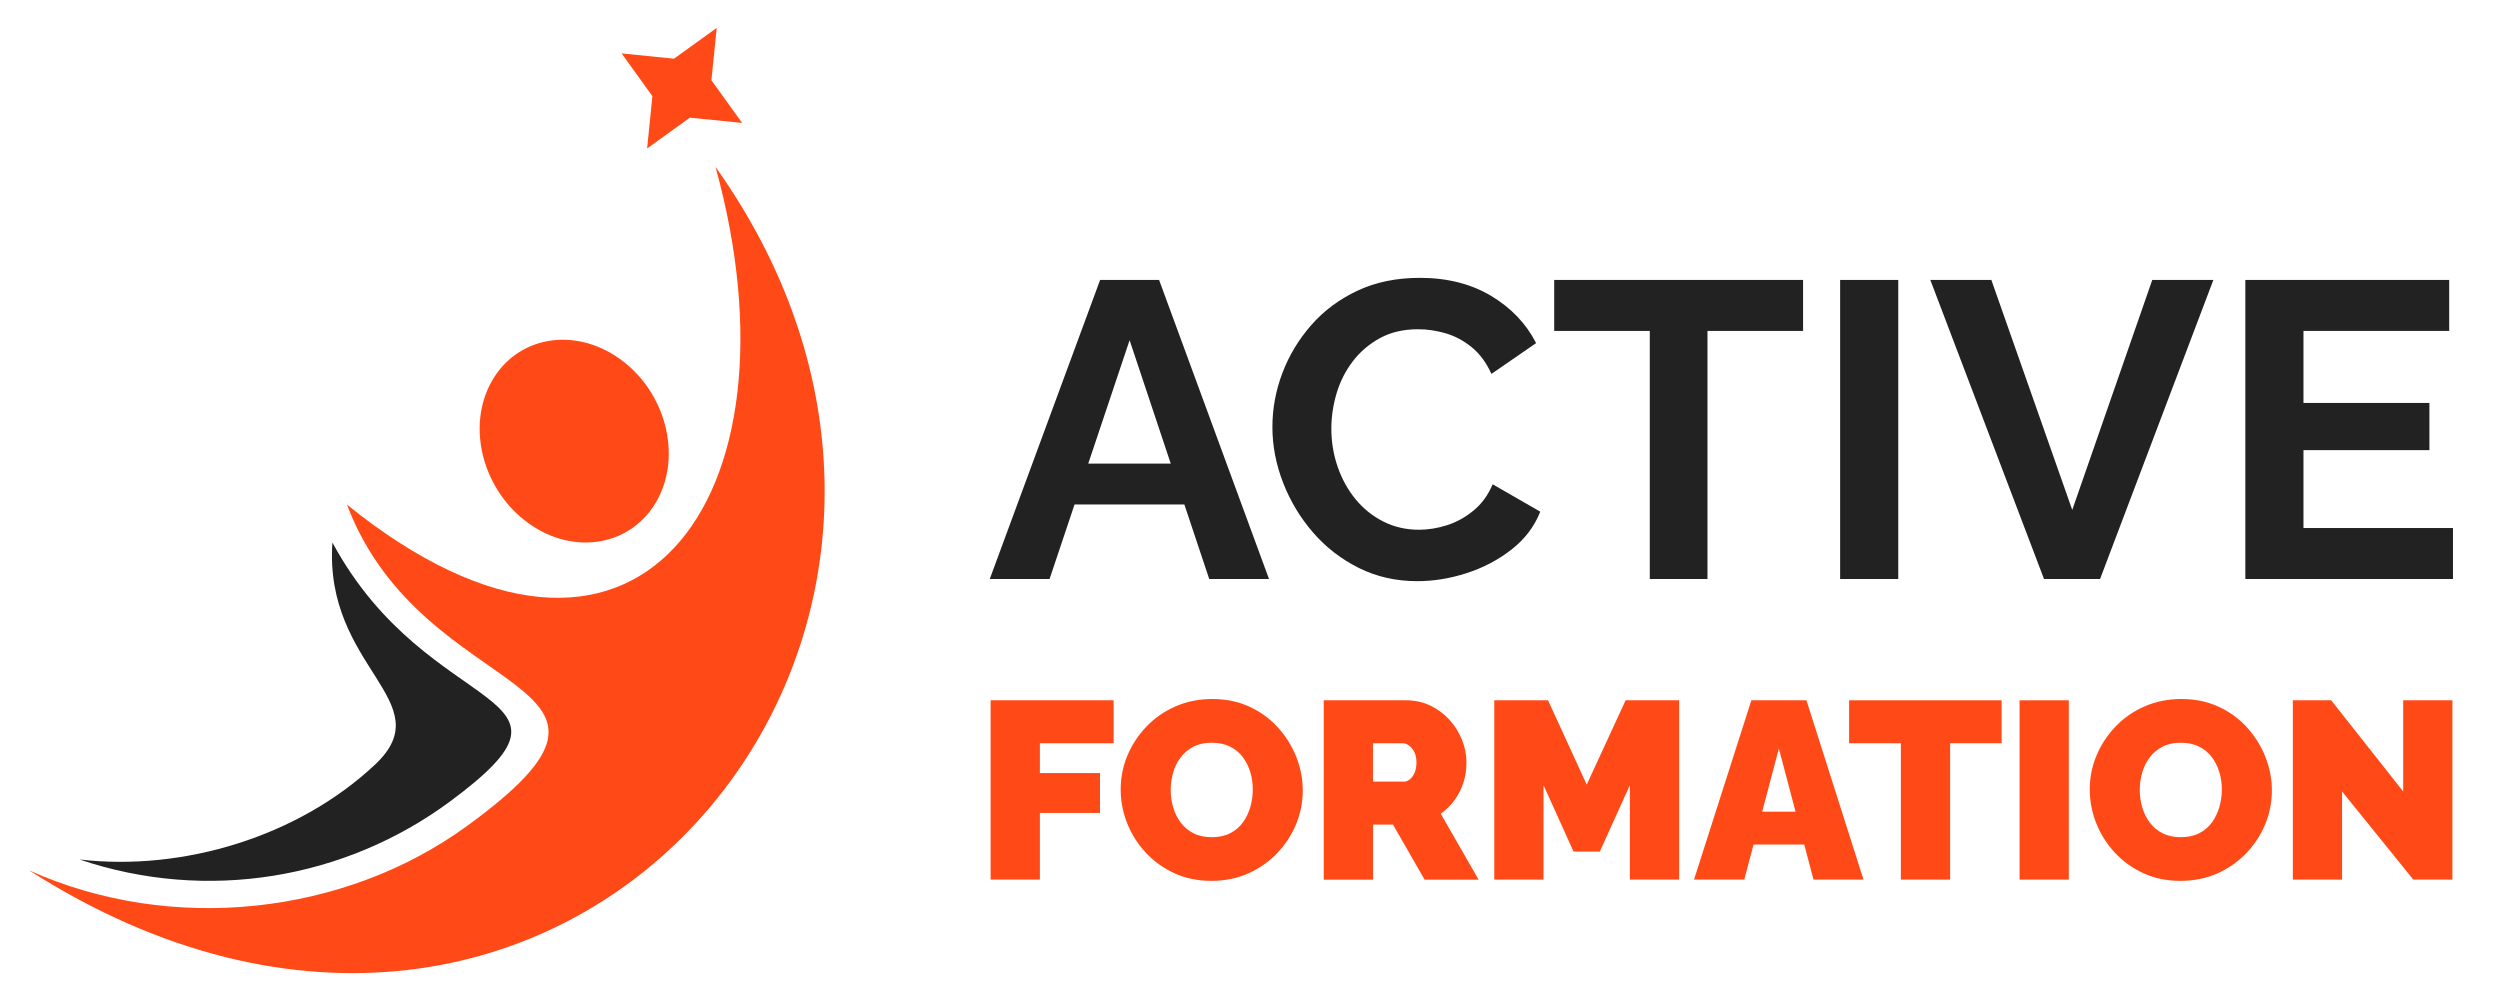
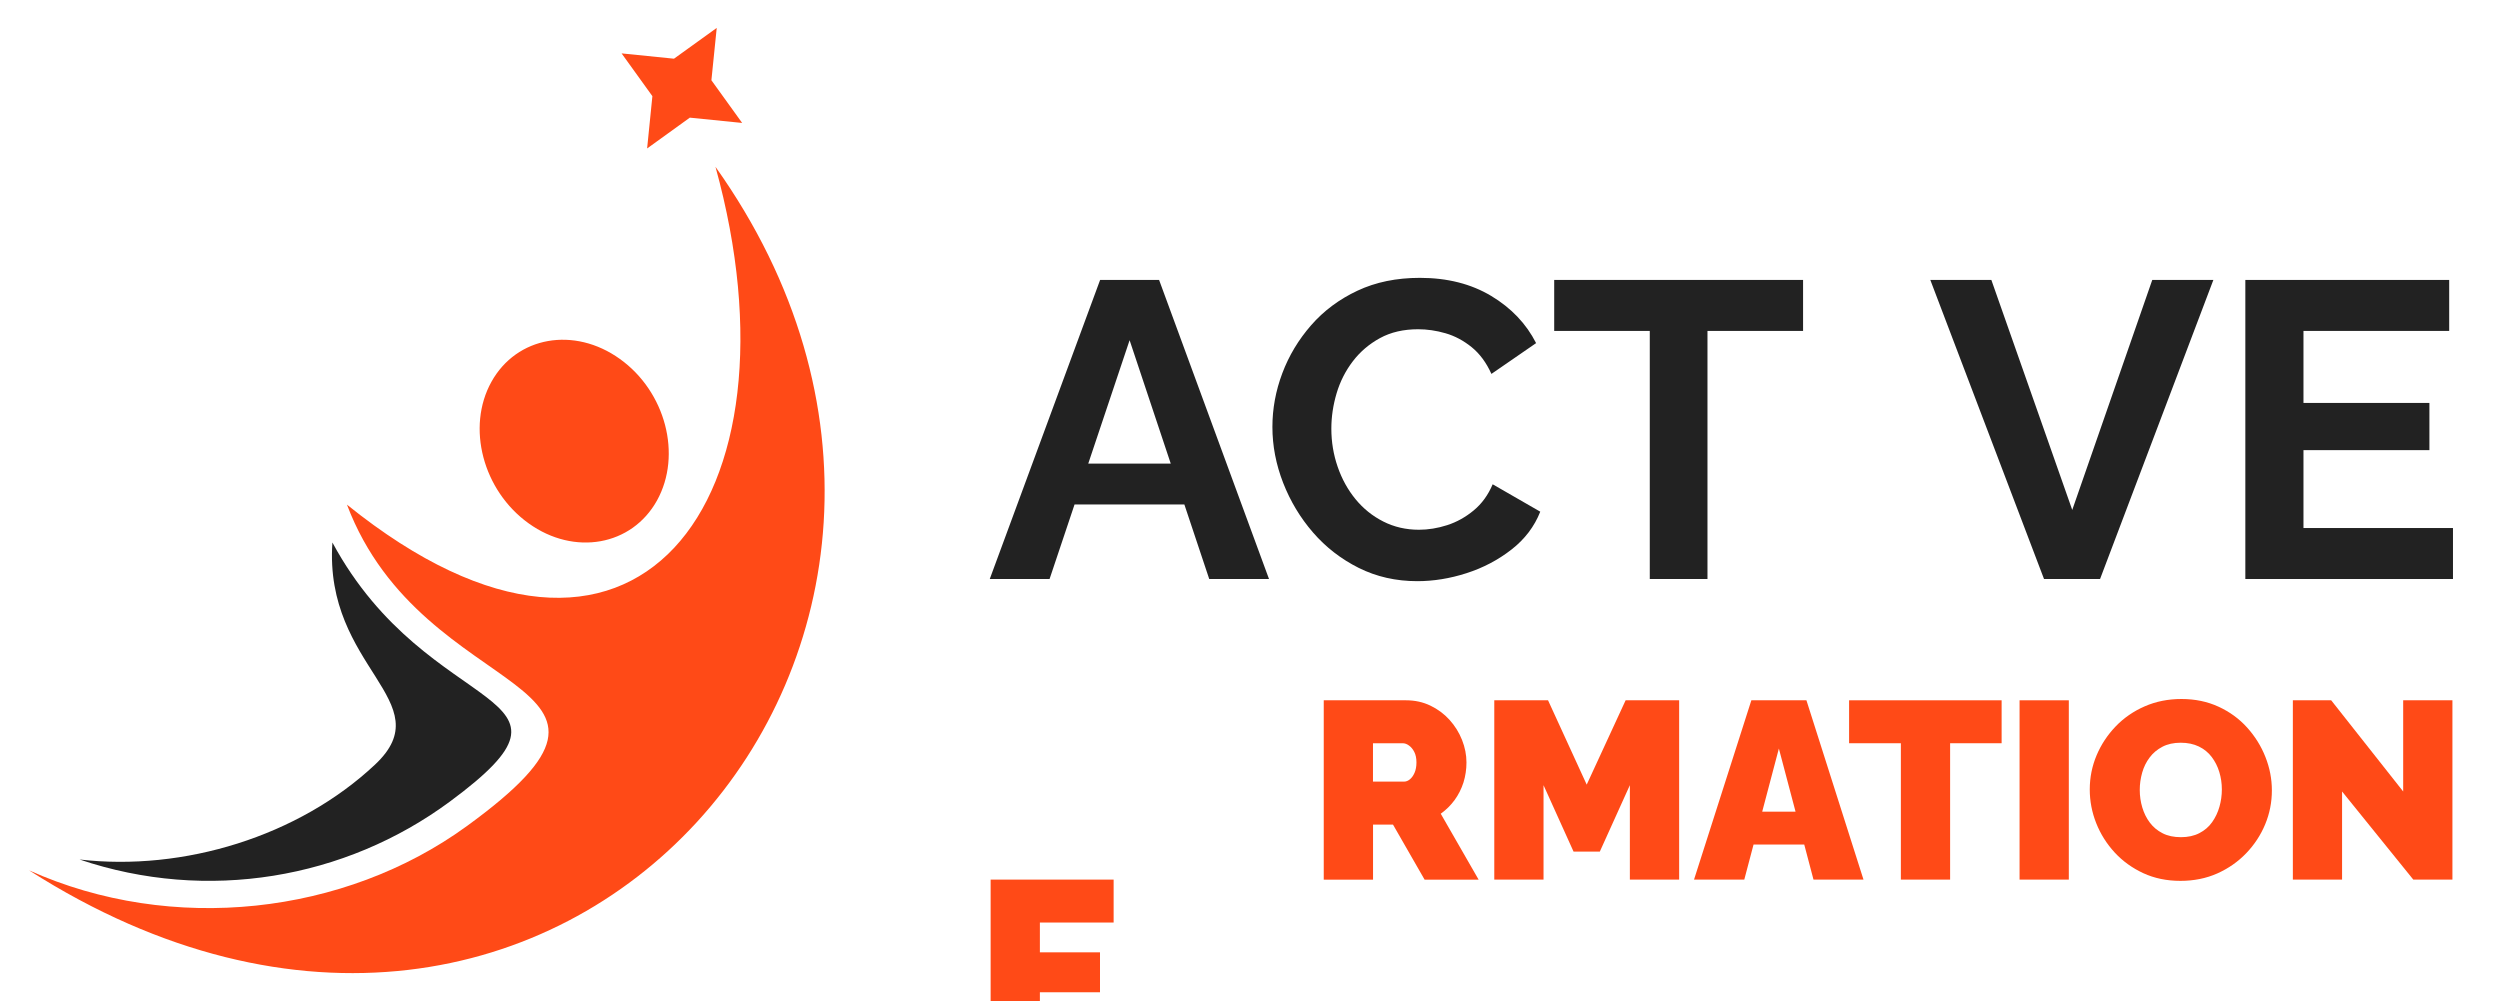
<svg xmlns="http://www.w3.org/2000/svg" version="1.1" id="Calque_1" x="0px" y="0px" width="126.75px" height="50.75px" viewBox="0 0 126.75 50.75" enable-background="new 0 0 126.75 50.75" xml:space="preserve">
  <path fill-rule="evenodd" clip-rule="evenodd" fill="#FF4A17" d="M24.916,19.357c-1.281,2.302-0.435,5.512,1.886,7.177  c2.315,1.662,5.231,1.14,6.509-1.161c1.275-2.305,0.436-5.515-1.884-7.175C29.111,16.537,26.194,17.055,24.916,19.357 M34.974,5.965  l-2.165,1.562l0.267-2.652l-1.561-2.168l2.656,0.269l2.167-1.561l-0.27,2.654l1.559,2.164L34.974,5.965z M1.472,44.126  c27.018,17.262,51.69-11.915,34.803-35.667C40.94,25.324,32.245,37.4,17.59,25.585c3.905,10.318,16.767,8.545,6.053,16.317  C17.477,46.374,8.739,47.389,1.472,44.126z" />
  <path fill-rule="evenodd" clip-rule="evenodd" fill="#222222" d="M16.853,27.505c-0.44,6.359,5.566,8.056,2.166,11.256  c-3.88,3.647-9.72,5.427-14.985,4.816c6.468,2.187,13.466,0.987,18.771-2.934C30.664,34.84,21.762,36.61,16.853,27.505" />
  <g>
    <g>
      <path fill="#222222" d="M55.776,14.193h2.99l5.573,15.163h-3.031l-1.261-3.78H54.48l-1.267,3.78h-3.032L55.776,14.193z     M59.357,23.505l-2.086-6.257l-2.097,6.257H59.357z" />
      <path fill="#222222" d="M64.511,21.647c0-0.926,0.167-1.833,0.502-2.724c0.335-0.89,0.822-1.701,1.462-2.434    c0.641-0.734,1.424-1.317,2.351-1.752c0.924-0.434,1.978-0.65,3.16-0.65c1.395,0,2.602,0.307,3.62,0.918    c1.018,0.612,1.775,1.409,2.274,2.391l-2.265,1.561c-0.257-0.57-0.59-1.022-1.003-1.357c-0.413-0.334-0.855-0.568-1.325-0.704    c-0.469-0.136-0.933-0.203-1.388-0.203c-0.74,0-1.385,0.149-1.933,0.448s-1.008,0.691-1.378,1.176    c-0.369,0.483-0.644,1.024-0.822,1.621c-0.179,0.6-0.267,1.197-0.267,1.795c0,0.669,0.106,1.313,0.32,1.933    c0.213,0.619,0.516,1.167,0.907,1.644c0.393,0.478,0.861,0.855,1.409,1.132c0.548,0.278,1.15,0.416,1.806,0.416    c0.469,0,0.946-0.077,1.431-0.233c0.483-0.156,0.932-0.405,1.345-0.748c0.413-0.341,0.733-0.783,0.961-1.324l2.413,1.389    c-0.298,0.754-0.785,1.396-1.462,1.922c-0.676,0.526-1.435,0.926-2.274,1.195c-0.84,0.271-1.674,0.406-2.499,0.406    c-1.082,0-2.071-0.225-2.969-0.673c-0.896-0.449-1.669-1.047-2.316-1.794c-0.647-0.746-1.153-1.588-1.517-2.521    C64.692,23.544,64.511,22.601,64.511,21.647z" />
      <path fill="#222222" d="M91.417,16.778h-4.848v12.578h-2.925V16.778h-4.846v-2.585h12.618V16.778z" />
-       <path fill="#222222" d="M93.295,29.356V14.193h2.947v15.163H93.295z" />
      <path fill="#222222" d="M100.962,14.193l4.101,11.661l4.057-11.661h3.098l-5.745,15.163h-2.841l-5.765-15.163H100.962z" />
      <path fill="#222222" d="M124.366,26.771v2.585h-10.527V14.193h10.335v2.585h-7.388v3.651h6.385v2.393h-6.385v3.949H124.366z" />
    </g>
  </g>
  <g>
-     <path fill="#FF4A17" d="M50.225,44.596v-9.091h6.236v2.177h-3.739v1.511h3.048v2.023h-3.048v3.38H50.225z" />
-     <path fill="#FF4A17" d="M61.417,44.66c-0.691,0-1.319-0.13-1.883-0.39c-0.563-0.262-1.048-0.611-1.453-1.051   c-0.406-0.439-0.717-0.936-0.935-1.485c-0.218-0.551-0.327-1.12-0.327-1.71c0-0.606,0.115-1.182,0.345-1.729   c0.231-0.546,0.552-1.034,0.967-1.465c0.414-0.432,0.904-0.771,1.472-1.019c0.568-0.248,1.189-0.372,1.863-0.372   c0.691,0,1.319,0.131,1.882,0.391c0.563,0.26,1.046,0.612,1.447,1.057c0.401,0.443,0.711,0.941,0.928,1.492   c0.218,0.55,0.327,1.115,0.327,1.695c0,0.598-0.113,1.17-0.339,1.717c-0.228,0.546-0.547,1.035-0.961,1.466   c-0.414,0.432-0.902,0.773-1.466,1.025C62.723,44.534,62.1,44.66,61.417,44.66z M59.355,40.05c0,0.308,0.042,0.604,0.128,0.891   c0.084,0.286,0.213,0.542,0.383,0.769c0.171,0.227,0.387,0.406,0.647,0.537c0.26,0.133,0.57,0.198,0.929,0.198   c0.358,0,0.67-0.067,0.935-0.205c0.264-0.136,0.48-0.321,0.646-0.556c0.167-0.234,0.29-0.495,0.371-0.782   c0.081-0.285,0.122-0.577,0.122-0.877c0-0.307-0.043-0.602-0.128-0.883c-0.085-0.282-0.213-0.535-0.384-0.762   c-0.17-0.227-0.388-0.403-0.653-0.532c-0.265-0.128-0.572-0.192-0.922-0.192c-0.358,0-0.668,0.069-0.928,0.205   c-0.261,0.137-0.476,0.318-0.647,0.545c-0.171,0.226-0.296,0.482-0.377,0.769S59.355,39.752,59.355,40.05z" />
+     <path fill="#FF4A17" d="M50.225,44.596h6.236v2.177h-3.739v1.511h3.048v2.023h-3.048v3.38H50.225z" />
    <path fill="#FF4A17" d="M67.114,44.596v-9.091h4.176c0.442,0,0.852,0.089,1.228,0.269s0.7,0.421,0.975,0.724   c0.273,0.304,0.484,0.642,0.633,1.019c0.149,0.376,0.224,0.755,0.224,1.14c0,0.35-0.051,0.687-0.151,1.012   c-0.104,0.323-0.253,0.62-0.448,0.89c-0.197,0.27-0.432,0.501-0.705,0.697l1.92,3.342h-2.739l-1.602-2.791h-1.012v2.791H67.114z    M69.611,39.628h1.574c0.104,0,0.202-0.039,0.295-0.115c0.095-0.076,0.174-0.188,0.238-0.333c0.063-0.145,0.096-0.32,0.096-0.524   c0-0.214-0.037-0.392-0.109-0.531c-0.072-0.142-0.162-0.251-0.27-0.327c-0.104-0.077-0.211-0.115-0.313-0.115h-1.512V39.628z" />
    <path fill="#FF4A17" d="M82.634,44.596v-4.788l-1.523,3.368h-1.332l-1.522-3.368v4.788h-2.497v-9.091h2.726l1.96,4.276l1.973-4.276   h2.714v9.091H82.634z" />
    <path fill="#FF4A17" d="M88.794,35.505h2.792l2.893,9.091h-2.535l-0.469-1.779h-2.57l-0.47,1.779h-2.548L88.794,35.505z    M91.034,41.151l-0.845-3.2l-0.845,3.2H91.034z" />
    <path fill="#FF4A17" d="M101.482,37.682h-2.611v6.914h-2.497v-6.914h-2.625v-2.177h7.733V37.682z" />
    <path fill="#FF4A17" d="M102.392,44.596v-9.091h2.497v9.091H102.392z" />
    <path fill="#FF4A17" d="M110.547,44.66c-0.691,0-1.318-0.13-1.882-0.39c-0.563-0.262-1.047-0.611-1.453-1.051   c-0.404-0.439-0.717-0.936-0.934-1.485c-0.218-0.551-0.327-1.12-0.327-1.71c0-0.606,0.116-1.182,0.346-1.729   c0.23-0.546,0.553-1.034,0.966-1.465c0.415-0.432,0.905-0.771,1.474-1.019c0.566-0.248,1.188-0.372,1.863-0.372   c0.691,0,1.318,0.131,1.882,0.391c0.564,0.26,1.047,0.612,1.448,1.057c0.399,0.443,0.71,0.941,0.927,1.492   c0.218,0.55,0.327,1.115,0.327,1.695c0,0.598-0.112,1.17-0.339,1.717c-0.226,0.546-0.548,1.035-0.961,1.466   c-0.415,0.432-0.903,0.773-1.465,1.025C111.854,44.534,111.23,44.66,110.547,44.66z M108.486,40.05   c0,0.308,0.043,0.604,0.129,0.891s0.212,0.542,0.384,0.769c0.171,0.227,0.387,0.406,0.646,0.537   c0.26,0.133,0.569,0.198,0.929,0.198c0.357,0,0.669-0.067,0.934-0.205c0.265-0.136,0.481-0.321,0.647-0.556s0.29-0.495,0.371-0.782   c0.081-0.285,0.122-0.577,0.122-0.877c0-0.307-0.044-0.602-0.129-0.883c-0.084-0.282-0.214-0.535-0.384-0.762   c-0.171-0.227-0.388-0.403-0.652-0.532c-0.266-0.128-0.572-0.192-0.923-0.192c-0.357,0-0.668,0.069-0.927,0.205   c-0.262,0.137-0.478,0.318-0.647,0.545c-0.171,0.226-0.297,0.482-0.378,0.769S108.486,39.752,108.486,40.05z" />
    <path fill="#FF4A17" d="M118.743,40.128v4.468h-2.495v-9.091h1.943l3.65,4.623v-4.623h2.497v9.091h-1.984L118.743,40.128z" />
  </g>
</svg>